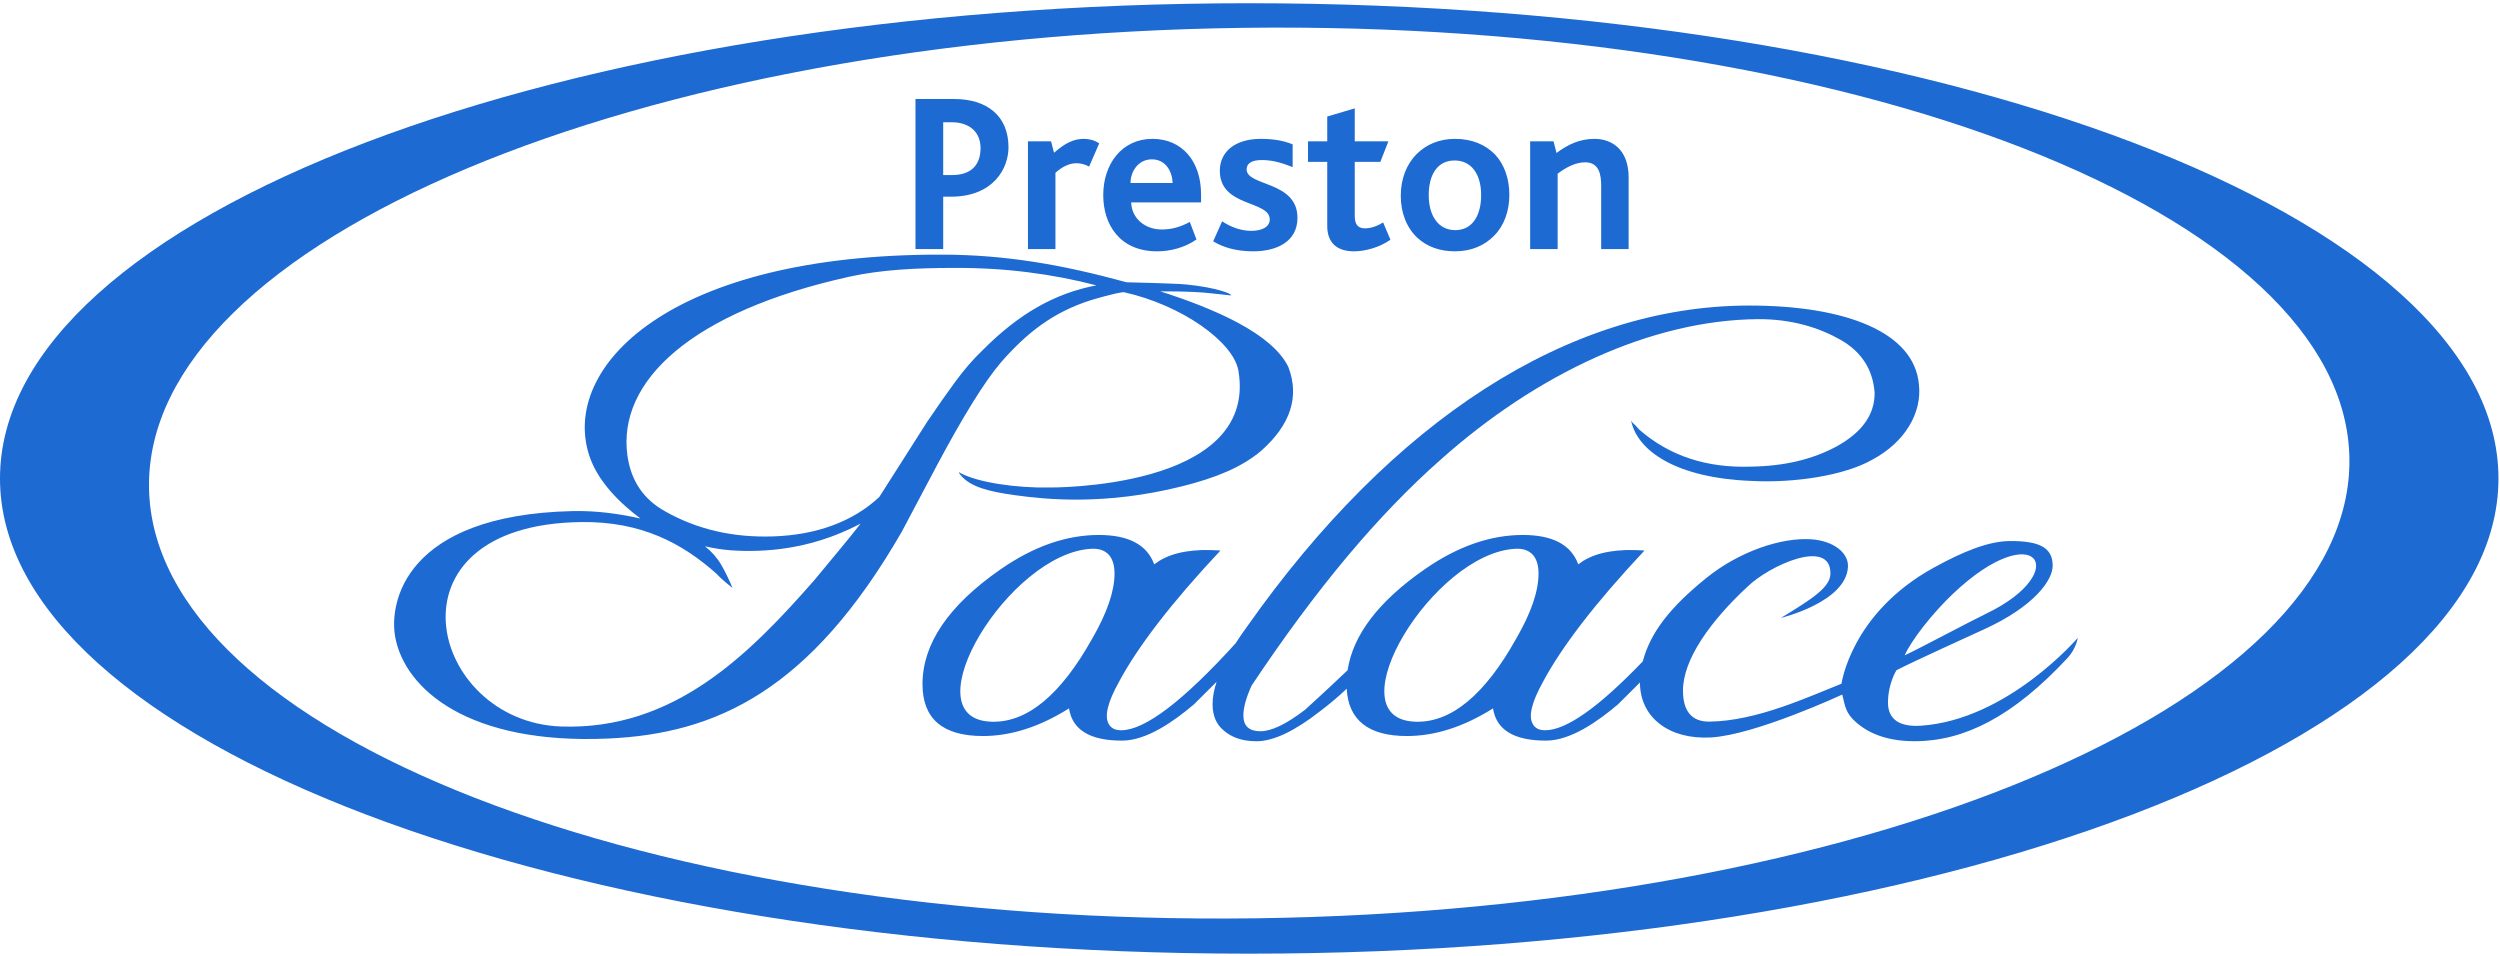
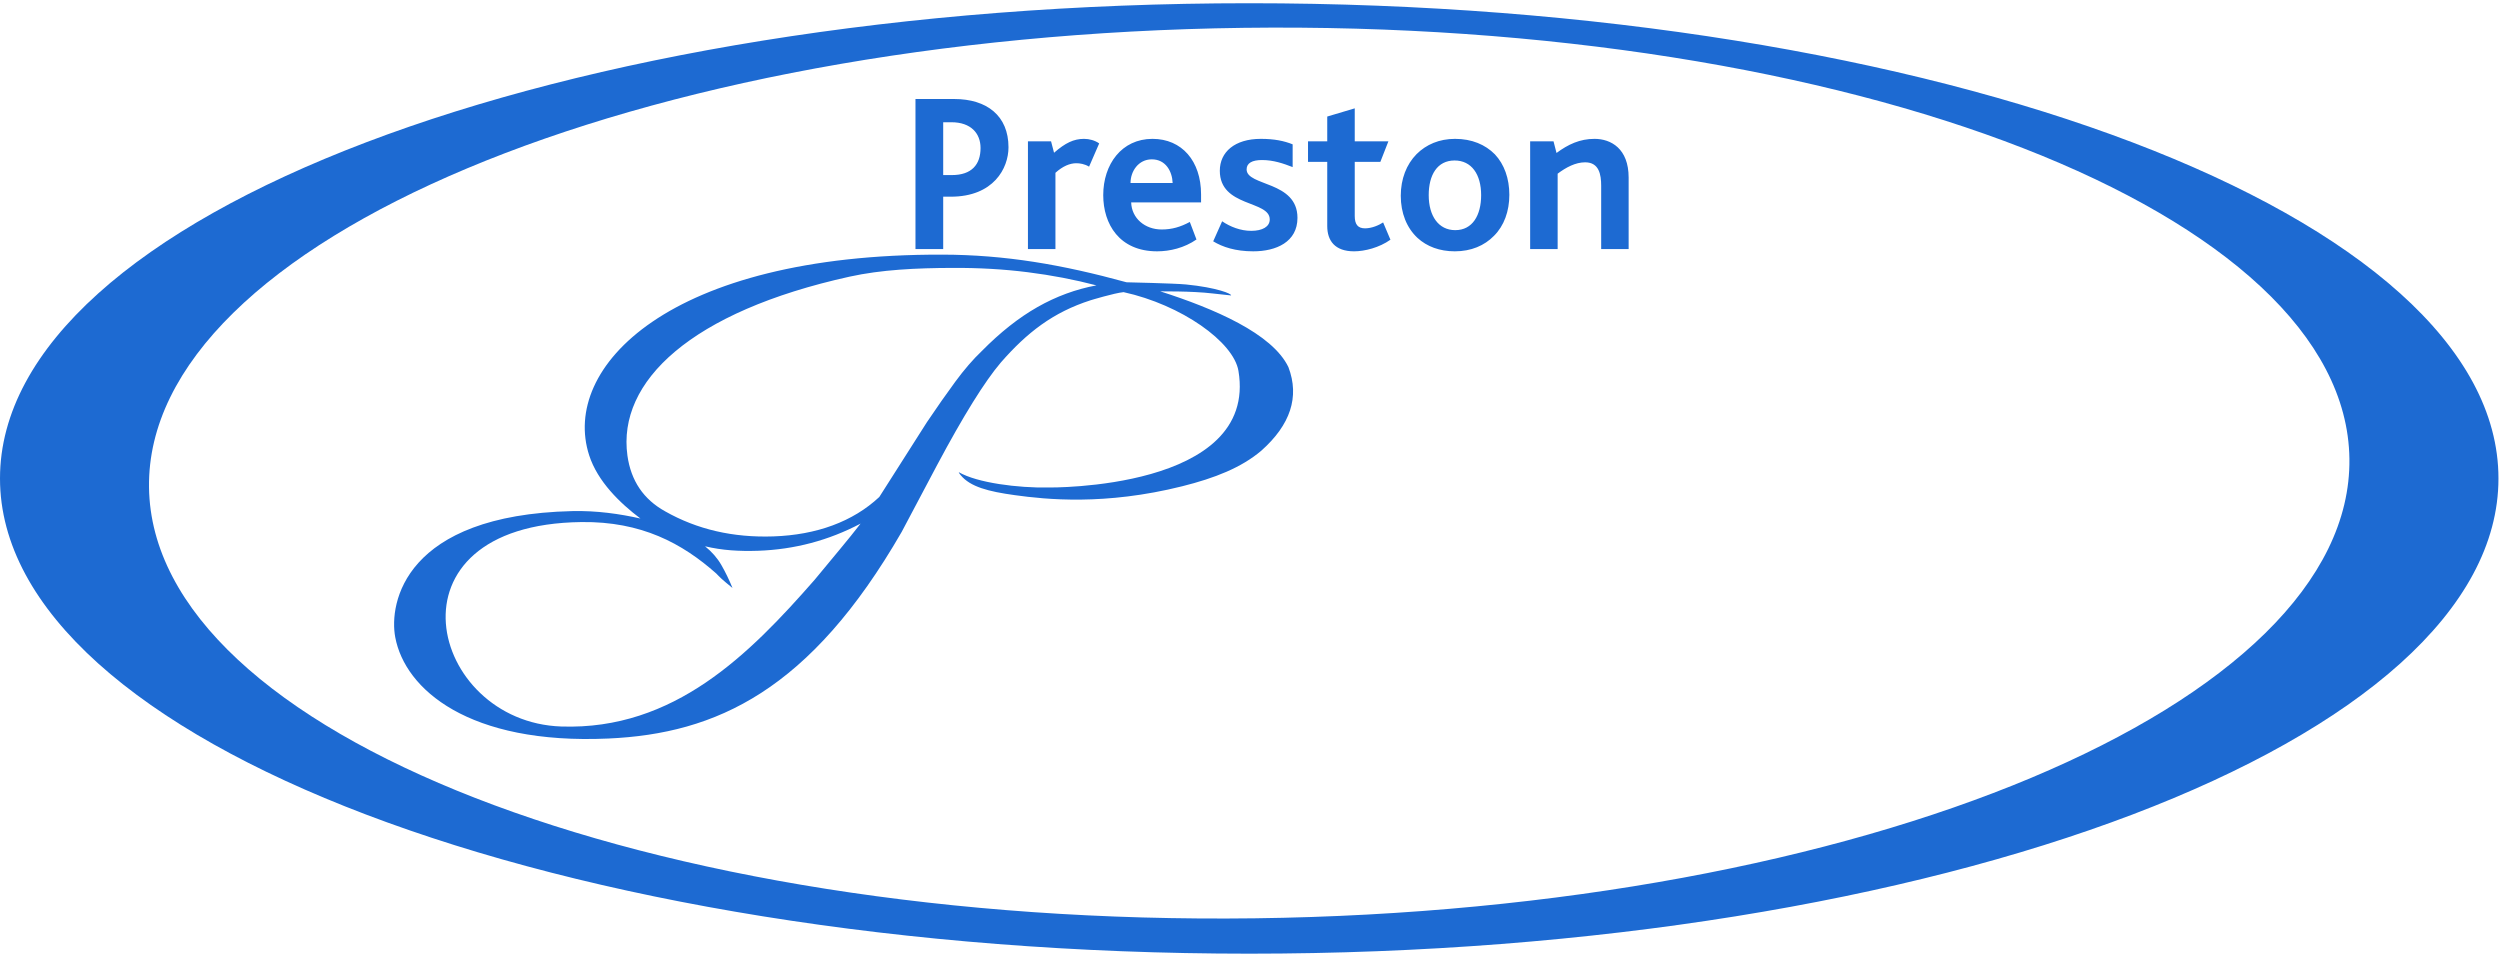
<svg xmlns="http://www.w3.org/2000/svg" width="68" height="26" viewBox="0 0 68 26">
  <g fill="#1D6AD2" fill-rule="evenodd">
    <path d="M34.134,24.978 C17.606,25.192 4.139,19.944 4.053,13.255 C3.968,6.567 17.297,0.971 33.824,0.757 C50.352,0.543 63.819,5.792 63.904,12.48 C63.99,19.169 50.661,24.764 34.134,24.978 M33.979,0.088 C15.213,0.088 -2.65971317e-05,5.875 -2.65971317e-05,13.014 C-2.65971317e-05,20.153 15.213,25.94 33.979,25.94 C52.745,25.94 67.958,20.153 67.958,13.014 C67.958,5.875 52.745,0.088 33.979,0.088" />
-     <path d="M38.449,19.628 C36.282,19.491 38.992,15.041 41.218,14.927 C41.638,14.906 41.848,15.152 41.848,15.601 C41.848,16.081 41.646,16.672 41.24,17.372 C40.4,18.876 39.467,19.692 38.449,19.628 M26.916,19.628 C24.749,19.491 27.458,15.041 29.685,14.927 C30.104,14.906 30.315,15.152 30.315,15.601 C30.315,16.081 30.112,16.672 29.707,17.372 C28.867,18.876 27.934,19.692 26.916,19.628 M53.135,16.137 C55.385,14.017 56.383,15.548 54.045,16.681 C53.564,16.914 52.153,17.668 51.808,17.825 C51.973,17.439 52.55,16.689 53.135,16.137 M56.514,17.351 C56.514,17.351 54.614,19.575 52.254,19.739 C51.655,19.78 51.353,19.557 51.353,19.111 C51.354,18.589 51.584,18.23 51.584,18.23 C52.004,18.011 53.692,17.243 53.959,17.121 C55.329,16.496 55.836,15.783 55.833,15.382 C55.83,14.881 55.451,14.716 54.685,14.716 C54.085,14.716 53.383,15.008 52.592,15.444 C50.346,16.681 50.089,18.597 50.089,18.597 C49.2,18.948 47.787,19.613 46.498,19.628 C46.017,19.634 45.777,19.346 45.777,18.782 C45.777,17.946 46.505,16.914 47.526,15.963 C48.126,15.378 49.795,14.623 49.788,15.601 C49.786,15.976 49.282,16.296 48.441,16.807 C48.441,16.807 50.224,16.378 50.265,15.413 C50.281,15.027 49.858,14.709 49.267,14.669 C48.442,14.612 47.295,15.008 46.414,15.72 C45.42,16.523 44.893,17.203 44.683,17.99 C43.486,19.238 42.6,19.863 42.028,19.863 C41.863,19.863 41.751,19.806 41.691,19.691 C41.57,19.482 41.661,19.106 41.961,18.562 C42.216,18.082 42.572,17.544 43.03,16.949 C43.488,16.353 44.055,15.695 44.73,14.974 C44.009,14.922 43.454,15.016 43.064,15.256 L42.929,15.35 C42.734,14.817 42.231,14.551 41.421,14.551 C40.535,14.551 39.642,14.864 38.742,15.491 C37.495,16.359 36.8,17.272 36.655,18.23 C36.343,18.526 36.092,18.76 35.905,18.932 C35.67,19.147 35.533,19.273 35.496,19.307 C34.987,19.696 34.583,19.89 34.286,19.89 C33.975,19.89 33.82,19.748 33.82,19.463 C33.82,19.247 33.895,18.975 34.044,18.647 C34.925,17.325 35.791,16.157 36.641,15.142 C37.491,14.128 38.339,13.249 39.182,12.506 C41.814,10.157 44.925,8.707 47.805,8.681 C48.735,8.673 49.487,8.916 50.058,9.24 C50.628,9.564 50.939,10.041 50.989,10.671 C51.001,11.268 50.653,11.76 49.946,12.148 C49.623,12.321 49.272,12.453 48.894,12.543 C48.515,12.634 48.096,12.684 47.637,12.692 C46.42,12.736 45.403,12.399 44.583,11.682 C44.558,11.656 44.528,11.622 44.49,11.578 C44.453,11.535 44.375,11.493 44.36,11.41 C44.517,12.275 45.613,13.003 47.637,13.081 C48.766,13.142 50.154,12.947 50.936,12.498 C51.805,12.032 52.282,11.239 52.195,10.461 C52.071,9.027 50.188,8.311 47.581,8.311 C42.653,8.311 37.867,11.448 33.932,17.027 C33.812,17.191 33.704,17.348 33.607,17.5 C32.175,19.075 31.138,19.863 30.495,19.863 C30.33,19.863 30.217,19.806 30.157,19.691 C30.037,19.482 30.127,19.106 30.428,18.562 C30.683,18.082 31.039,17.544 31.497,16.949 C31.955,16.353 32.521,15.695 33.197,14.974 C32.476,14.922 31.921,15.016 31.531,15.256 L31.395,15.35 C31.2,14.817 30.698,14.551 29.887,14.551 C29.002,14.551 28.109,14.864 27.208,15.491 C25.797,16.473 25.092,17.513 25.092,18.609 C25.092,19.55 25.64,20.02 26.736,20.02 C27.501,20.02 28.281,19.769 29.077,19.268 C29.167,19.853 29.647,20.145 30.518,20.145 C31.193,20.145 31.935,19.616 32.476,19.158 L33.091,18.546 C33.019,18.768 32.982,18.97 32.982,19.152 C32.982,19.463 33.082,19.701 33.28,19.865 C33.504,20.063 33.802,20.162 34.174,20.162 C34.633,20.162 35.21,19.89 35.905,19.346 C36.178,19.14 36.419,18.935 36.63,18.733 C36.677,19.59 37.223,20.02 38.269,20.02 C39.034,20.02 39.815,19.769 40.61,19.268 C40.7,19.853 41.18,20.145 42.051,20.145 C42.726,20.145 43.469,19.616 44.01,19.158 L44.607,18.563 C44.607,19.524 45.409,20.12 46.532,20.059 C47.738,19.993 50.11,18.892 50.11,18.892 C50.187,19.21 50.198,19.392 50.483,19.644 C50.873,19.989 51.406,20.161 52.081,20.161 C53.432,20.161 54.765,19.482 56.239,17.895 C56.475,17.641 56.514,17.351 56.514,17.351" />
    <path d="M28.221 8.351C27.711 8.641 27.206 9.04 26.705 9.548 26.465 9.776 26.226 10.054 25.985 10.381 25.745 10.708 25.487 11.075 25.213 11.482L23.917 13.518C23.197 14.191 22.208 14.55 21.038 14.59 19.943 14.628 18.961 14.401 18.093 13.909 17.505 13.584 17.162 13.078 17.066 12.392 16.787 10.373 18.798 8.477 23.108 7.525 23.973 7.335 24.918 7.29 25.912 7.287 26.62 7.283 27.3 7.322 27.952 7.404 28.604 7.486 29.228 7.606 29.823 7.762 29.264 7.866 28.73 8.062 28.221 8.351M22.85 14.935C22.643 15.183 22.412 15.463 22.154 15.775 20.387 17.791 18.34 19.864 15.267 19.761 11.672 19.64 10.308 14.266 15.817 14.2 17.445 14.18 18.554 14.776 19.484 15.601 19.52 15.641 19.568 15.689 19.629 15.745 19.689 15.8 19.788 15.883 19.924 15.993 19.831 15.766 19.73 15.558 19.621 15.369 19.512 15.179 19.363 15.009 19.177 14.859 19.41 14.914 19.645 14.95 19.881 14.968 20.117 14.986 20.363 14.99 20.618 14.981 21.608 14.947 22.538 14.7 23.408 14.242 23.242 14.456 23.056 14.688 22.85 14.935M35.045 9.986C34.606 9.07 33.024 8.394 31.56 7.925 31.583 7.928 32.399 7.913 32.984 7.982 33.278 8.016 33.484 8.036 33.484 8.036 33.517 7.996 33.101 7.82 32.256 7.737 31.942 7.707 30.642 7.678 30.642 7.678 28.888 7.197 27.348 6.93 25.629 6.926 18.178 6.906 15.254 9.998 16.025 12.383 16.255 13.096 16.863 13.685 17.42 14.104 16.86 13.978 16.237 13.886 15.56 13.902 11.008 14.011 10.574 16.399 10.751 17.335 11.017 18.748 12.744 20.259 16.546 20.088 19.482 19.956 22.036 18.785 24.525 14.469L25.49 12.648C26.206 11.306 26.783 10.377 27.223 9.86 27.933 9.047 28.642 8.494 29.668 8.166 29.668 8.166 30.305 7.972 30.561 7.946 32.131 8.291 33.554 9.297 33.686 10.089 34.227 13.338 28.516 13.26 28.516 13.26 27.695 13.275 26.579 13.135 26.077 12.842 26.088 12.872 26.107 12.9 26.132 12.926 26.393 13.242 26.883 13.369 27.602 13.468 28.45 13.586 30.051 13.753 32.154 13.227 33.047 13.003 33.762 12.72 34.305 12.261 35.099 11.557 35.353 10.797 35.045 9.986M25.879 3.325L25.655 3.325 25.655 4.762 25.892 4.762C26.428 4.762 26.671 4.477 26.671 4.025 26.671 3.628 26.409 3.325 25.879 3.325M25.861 5.35L25.655 5.35 25.655 6.774 24.901 6.774 24.901 2.693 25.954 2.693C26.845 2.693 27.431 3.151 27.431 4.006 27.431 4.576 27.026 5.35 25.861 5.35M29.623 4.533C29.499 4.458 29.368 4.44 29.275 4.44 29.1 4.44 28.907 4.52 28.708 4.7L28.708 6.774 27.96 6.774 27.96 3.845 28.589 3.845 28.67 4.155C28.976 3.888 29.206 3.777 29.486 3.777 29.63 3.777 29.785 3.82 29.898 3.901L29.623 4.533zM31.329 4.334C30.968 4.334 30.75 4.656 30.75 4.978L31.896 4.978C31.884 4.663 31.709 4.334 31.329 4.334zM30.768 5.505C30.781 5.938 31.142 6.242 31.597 6.242 31.877 6.242 32.108 6.174 32.363 6.037L32.544 6.514C32.214 6.743 31.821 6.836 31.473 6.836 30.445 6.836 30.008 6.093 30.008 5.307 30.008 4.471 30.507 3.777 31.348 3.777 32.145 3.777 32.669 4.378 32.669 5.288L32.669 5.505 30.768 5.505zM34.089 6.836C33.603 6.836 33.254 6.719 32.999 6.564L33.242 6.019C33.46 6.167 33.74 6.279 34.033 6.279 34.338 6.279 34.537 6.167 34.537 5.969 34.537 5.443 33.179 5.641 33.179 4.644 33.179 4.136 33.584 3.777 34.294 3.777 34.662 3.777 34.93 3.833 35.16 3.926L35.16 4.545C34.905 4.446 34.637 4.353 34.326 4.353 34.064 4.353 33.908 4.433 33.908 4.607 33.908 5.071 35.291 4.916 35.291 5.926 35.291 6.582 34.712 6.836 34.089 6.836M36.83 6.836C36.307 6.836 36.101 6.545 36.101 6.149L36.101 4.402 35.578 4.402 35.578 3.845 36.101 3.845 36.101 3.17 36.849 2.947 36.849 3.845 37.764 3.845 37.546 4.402 36.849 4.402 36.849 5.876C36.849 6.106 36.936 6.211 37.129 6.211 37.316 6.211 37.509 6.124 37.621 6.05L37.82 6.52C37.515 6.737 37.117 6.836 36.83 6.836M39.565 4.365C39.091 4.365 38.861 4.762 38.861 5.307 38.861 5.876 39.129 6.26 39.583 6.26 40.051 6.26 40.287 5.858 40.287 5.307 40.287 4.743 40.026 4.365 39.565 4.365M40.636 6.415C40.375 6.682 40.013 6.836 39.571 6.836 39.16 6.836 38.811 6.706 38.556 6.471 38.263 6.198 38.101 5.796 38.101 5.325 38.101 4.867 38.256 4.471 38.531 4.192 38.792 3.932 39.147 3.777 39.577 3.777 40.032 3.777 40.399 3.932 40.661 4.198 40.917 4.471 41.054 4.855 41.054 5.3 41.054 5.746 40.91 6.143 40.636 6.415M43.552 6.774L43.552 5.053C43.552 4.749 43.496 4.415 43.116 4.415 42.854 4.415 42.599 4.551 42.368 4.724L42.368 6.774 41.62 6.774 41.62 3.845 42.256 3.845 42.337 4.161C42.655 3.926 42.972 3.777 43.371 3.777 43.82 3.777 44.299 4.043 44.299 4.83L44.299 6.774 43.552 6.774z" />
  </g>
</svg>